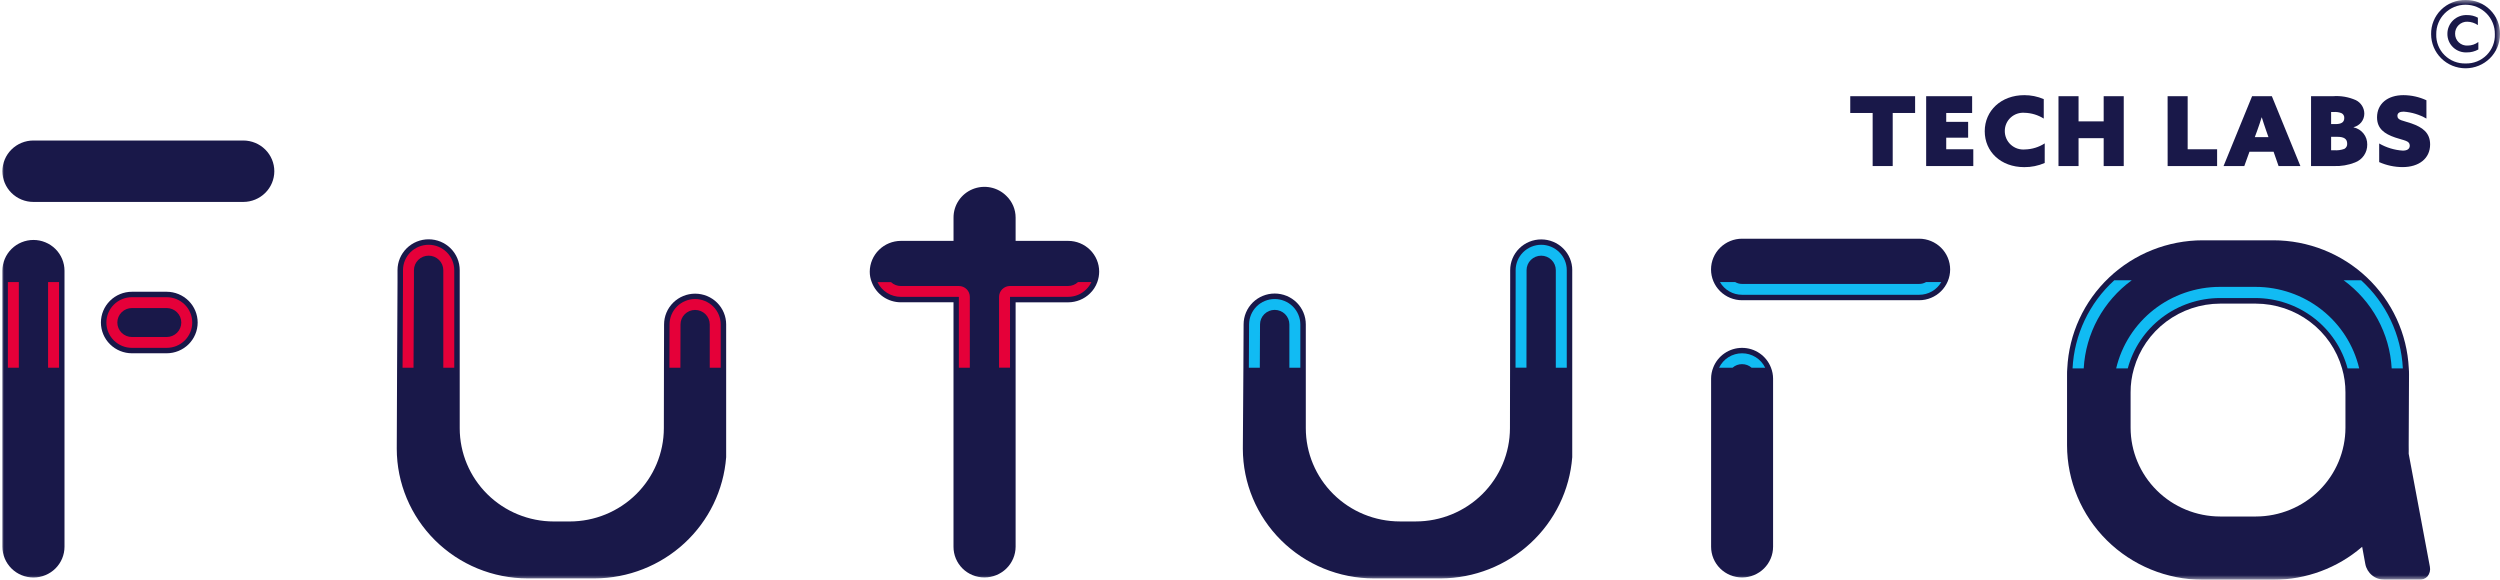
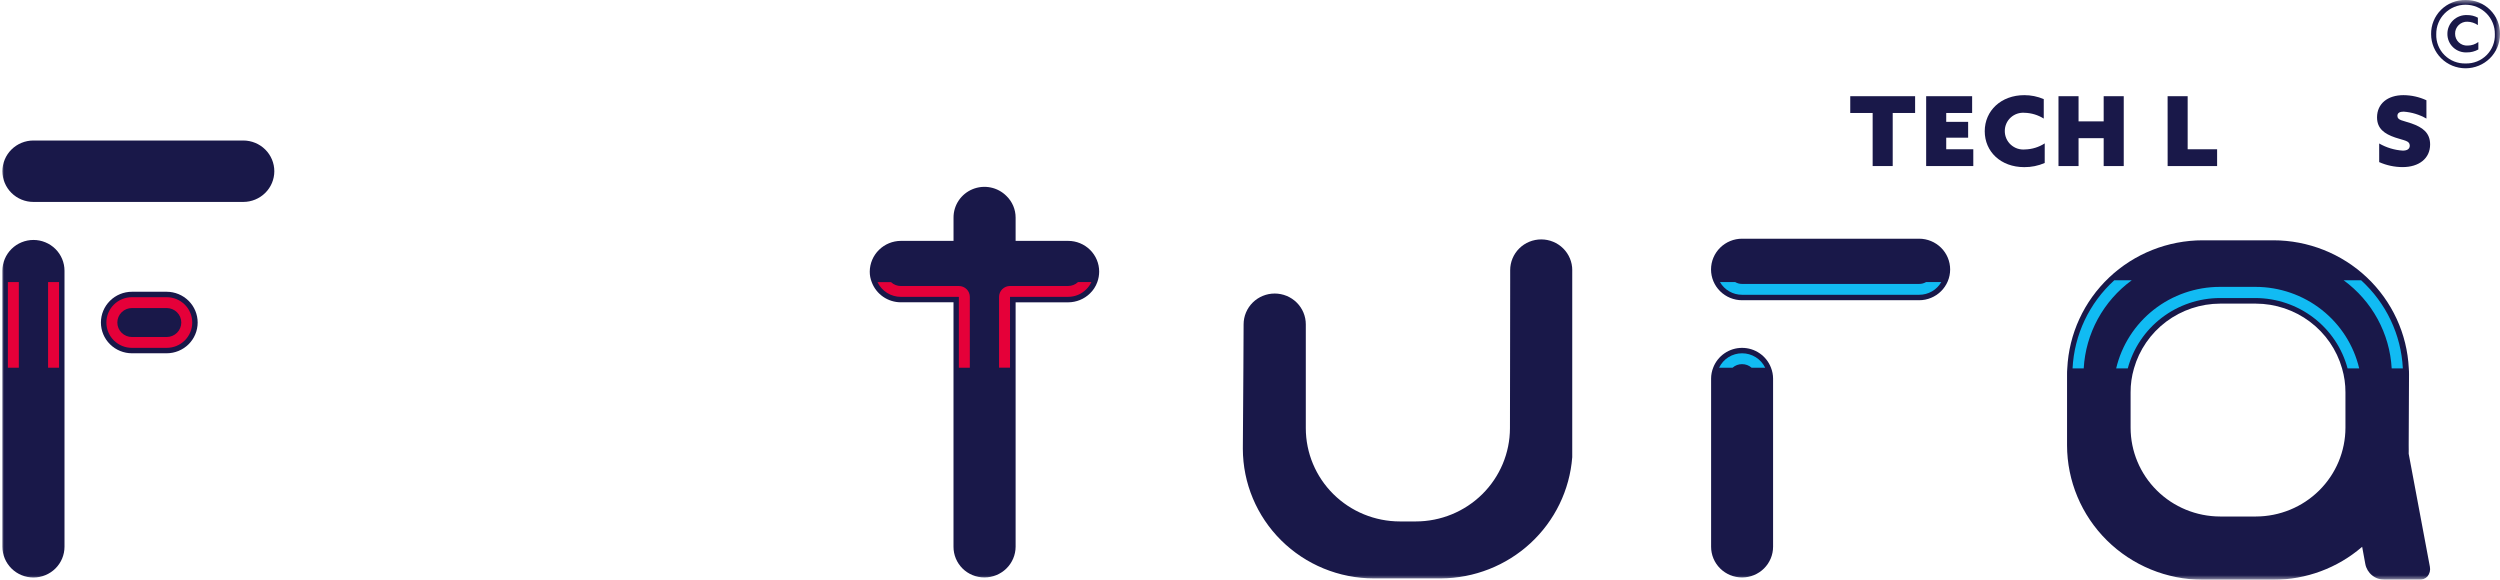
<svg xmlns="http://www.w3.org/2000/svg" width="276" height="64" viewBox="0 0 276 64" fill="none">
  <g clip-path="url(#clip0_54_478)">
    <mask id="mask0_54_478" style="mask-type:luminance" maskUnits="userSpaceOnUse" x="0" y="0" width="276" height="64">
      <path d="M276 0H0V64H276V0Z" fill="white" />
    </mask>
    <g mask="url(#mask0_54_478)">
      <path d="M272.433 5.031C272.253 5.044 272.073 5.019 271.903 4.959C271.734 4.899 271.578 4.804 271.447 4.682C271.316 4.559 271.213 4.411 271.142 4.246C271.072 4.082 271.037 3.905 271.04 3.726C271.036 3.548 271.069 3.372 271.137 3.207C271.204 3.043 271.305 2.893 271.433 2.769C271.561 2.644 271.713 2.547 271.881 2.483C272.048 2.419 272.227 2.389 272.406 2.396C272.817 2.408 273.216 2.537 273.554 2.768V1.953C273.191 1.757 272.783 1.658 272.37 1.665C272.087 1.652 271.805 1.695 271.541 1.794C271.276 1.892 271.035 2.043 270.831 2.236C270.627 2.43 270.465 2.664 270.356 2.922C270.246 3.18 270.191 3.457 270.193 3.737C270.19 4.015 270.244 4.29 270.352 4.546C270.46 4.801 270.621 5.032 270.823 5.224C271.025 5.416 271.265 5.565 271.527 5.662C271.79 5.758 272.069 5.8 272.349 5.785C272.791 5.789 273.225 5.678 273.61 5.461V4.636C273.273 4.891 272.861 5.029 272.437 5.03M272.437 5.03C272.257 5.043 272.076 5.018 271.907 4.958C271.737 4.898 271.582 4.803 271.451 4.68C271.32 4.558 271.216 4.409 271.146 4.245C271.076 4.08 271.041 3.903 271.043 3.725C271.039 3.547 271.072 3.37 271.14 3.206C271.208 3.041 271.309 2.892 271.437 2.768C271.564 2.643 271.717 2.546 271.884 2.482C272.051 2.417 272.23 2.388 272.409 2.395C272.82 2.406 273.219 2.535 273.558 2.766V1.953C273.195 1.757 272.786 1.658 272.373 1.665C272.091 1.652 271.809 1.695 271.544 1.794C271.279 1.892 271.038 2.043 270.834 2.236C270.63 2.43 270.469 2.664 270.359 2.922C270.25 3.18 270.194 3.457 270.197 3.737C270.193 4.014 270.247 4.289 270.355 4.545C270.463 4.8 270.623 5.031 270.825 5.223C271.027 5.415 271.266 5.564 271.528 5.661C271.79 5.757 272.07 5.8 272.349 5.785C272.791 5.789 273.225 5.678 273.61 5.461V4.636C273.273 4.891 272.861 5.029 272.437 5.03ZM272.437 5.03C272.257 5.043 272.076 5.018 271.907 4.958C271.737 4.898 271.582 4.803 271.451 4.68C271.32 4.558 271.216 4.409 271.146 4.245C271.076 4.08 271.041 3.903 271.043 3.725C271.039 3.547 271.072 3.37 271.14 3.206C271.208 3.041 271.309 2.892 271.437 2.768C271.564 2.643 271.717 2.546 271.884 2.482C272.051 2.417 272.23 2.388 272.409 2.395C272.82 2.406 273.219 2.535 273.558 2.766V1.953C273.195 1.757 272.786 1.658 272.373 1.665C272.091 1.652 271.809 1.695 271.544 1.794C271.279 1.892 271.038 2.043 270.834 2.236C270.63 2.43 270.469 2.664 270.359 2.922C270.25 3.18 270.194 3.457 270.197 3.737C270.193 4.014 270.247 4.289 270.355 4.545C270.463 4.8 270.623 5.031 270.825 5.223C271.027 5.415 271.266 5.564 271.528 5.661C271.79 5.757 272.07 5.8 272.349 5.785C272.791 5.789 273.225 5.678 273.61 5.461V4.636C273.273 4.891 272.861 5.029 272.437 5.03ZM272.437 5.03C272.257 5.043 272.076 5.018 271.907 4.958C271.737 4.898 271.582 4.803 271.451 4.68C271.32 4.558 271.216 4.409 271.146 4.245C271.076 4.08 271.041 3.903 271.043 3.725C271.039 3.547 271.072 3.37 271.14 3.206C271.208 3.041 271.309 2.892 271.437 2.768C271.564 2.643 271.717 2.546 271.884 2.482C272.051 2.417 272.23 2.388 272.409 2.395C272.82 2.406 273.219 2.535 273.558 2.766V1.953C273.195 1.757 272.786 1.658 272.373 1.665C272.091 1.652 271.809 1.695 271.544 1.794C271.279 1.892 271.038 2.043 270.834 2.236C270.63 2.43 270.469 2.664 270.359 2.922C270.25 3.18 270.194 3.457 270.197 3.737C270.193 4.014 270.247 4.289 270.355 4.545C270.463 4.8 270.623 5.031 270.825 5.223C271.027 5.415 271.266 5.564 271.528 5.661C271.79 5.757 272.07 5.8 272.349 5.785C272.791 5.789 273.225 5.678 273.61 5.461V4.636C273.273 4.891 272.861 5.029 272.437 5.03ZM272.204 -1.08286e-05C271.701 -0.009 271.202 0.082 270.736 0.268C270.269 0.455 269.846 0.732 269.49 1.084C269.135 1.437 268.855 1.856 268.667 2.318C268.478 2.78 268.386 3.275 268.395 3.773C268.395 4.772 268.796 5.73 269.509 6.437C270.222 7.143 271.189 7.54 272.198 7.54C273.206 7.54 274.173 7.143 274.886 6.437C275.599 5.73 276 4.772 276 3.773C276.01 3.276 275.918 2.782 275.731 2.32C275.543 1.859 275.264 1.44 274.91 1.088C274.556 0.736 274.133 0.458 273.669 0.271C273.204 0.084 272.705 -0.008 272.204 -1.08286e-05ZM272.204 7.007C271.773 7.019 271.344 6.944 270.943 6.786C270.543 6.627 270.179 6.389 269.876 6.086C269.572 5.783 269.334 5.421 269.177 5.023C269.02 4.625 268.947 4.2 268.963 3.773C268.957 3.348 269.036 2.926 269.196 2.532C269.356 2.138 269.593 1.779 269.894 1.477C270.195 1.175 270.553 0.934 270.949 0.77C271.344 0.606 271.769 0.522 272.197 0.522C272.626 0.522 273.05 0.606 273.446 0.77C273.841 0.934 274.2 1.175 274.501 1.477C274.802 1.779 275.039 2.138 275.199 2.532C275.358 2.926 275.438 3.348 275.431 3.773C275.448 4.199 275.375 4.623 275.219 5.021C275.063 5.418 274.827 5.779 274.524 6.082C274.221 6.385 273.859 6.624 273.46 6.783C273.061 6.942 272.633 7.018 272.203 7.007M271.043 3.725C271.039 3.548 271.072 3.371 271.139 3.206C271.207 3.042 271.308 2.893 271.436 2.768C271.564 2.644 271.716 2.546 271.883 2.482C272.051 2.418 272.229 2.389 272.409 2.395C272.82 2.407 273.218 2.536 273.557 2.767L273.558 1.953C273.195 1.757 272.786 1.658 272.372 1.665C272.09 1.652 271.808 1.695 271.543 1.794C271.279 1.892 271.038 2.043 270.834 2.236C270.63 2.43 270.469 2.664 270.359 2.922C270.25 3.18 270.194 3.457 270.197 3.737C270.193 4.014 270.247 4.289 270.355 4.545C270.463 4.8 270.623 5.031 270.825 5.223C271.027 5.415 271.266 5.564 271.528 5.661C271.79 5.757 272.07 5.8 272.349 5.785C272.791 5.789 273.225 5.678 273.61 5.461V4.636C273.273 4.891 272.861 5.029 272.437 5.03C272.257 5.043 272.076 5.018 271.907 4.958C271.737 4.898 271.582 4.803 271.451 4.68C271.32 4.558 271.216 4.409 271.146 4.245C271.076 4.08 271.041 3.903 271.043 3.725M272.437 5.03C272.257 5.043 272.076 5.018 271.907 4.958C271.737 4.898 271.582 4.803 271.451 4.68C271.32 4.558 271.216 4.409 271.146 4.245C271.076 4.08 271.041 3.903 271.043 3.725C271.039 3.547 271.072 3.37 271.14 3.206C271.208 3.041 271.309 2.892 271.437 2.768C271.564 2.643 271.717 2.546 271.884 2.482C272.051 2.417 272.23 2.388 272.409 2.395C272.82 2.406 273.219 2.535 273.558 2.766V1.953C273.195 1.757 272.786 1.658 272.373 1.665C272.091 1.652 271.809 1.695 271.544 1.794C271.279 1.892 271.038 2.043 270.834 2.236C270.63 2.43 270.469 2.664 270.359 2.922C270.25 3.18 270.194 3.457 270.197 3.737C270.193 4.014 270.247 4.289 270.355 4.545C270.463 4.8 270.623 5.031 270.825 5.223C271.027 5.415 271.266 5.564 271.528 5.661C271.79 5.757 272.07 5.8 272.349 5.785C272.791 5.789 273.225 5.678 273.61 5.461V4.636C273.273 4.891 272.861 5.029 272.437 5.03ZM272.437 5.03C272.257 5.043 272.076 5.018 271.907 4.958C271.737 4.898 271.582 4.803 271.451 4.68C271.32 4.558 271.216 4.409 271.146 4.245C271.076 4.08 271.041 3.903 271.043 3.725C271.039 3.547 271.072 3.37 271.14 3.206C271.208 3.041 271.309 2.892 271.437 2.768C271.564 2.643 271.717 2.546 271.884 2.482C272.051 2.417 272.23 2.388 272.409 2.395C272.82 2.406 273.219 2.535 273.558 2.766V1.953C273.195 1.757 272.786 1.658 272.373 1.665C272.091 1.652 271.809 1.695 271.544 1.794C271.279 1.892 271.038 2.043 270.834 2.236C270.63 2.43 270.469 2.664 270.359 2.922C270.25 3.18 270.194 3.457 270.197 3.737C270.193 4.014 270.247 4.289 270.355 4.545C270.463 4.8 270.623 5.031 270.825 5.223C271.027 5.415 271.266 5.564 271.528 5.661C271.79 5.757 272.07 5.8 272.349 5.785C272.791 5.789 273.225 5.678 273.61 5.461V4.636C273.273 4.891 272.861 5.029 272.437 5.03ZM272.437 5.03C272.257 5.043 272.076 5.018 271.907 4.958C271.737 4.898 271.582 4.803 271.451 4.68C271.32 4.558 271.216 4.409 271.146 4.245C271.076 4.08 271.041 3.903 271.043 3.725C271.039 3.547 271.072 3.37 271.14 3.206C271.208 3.041 271.309 2.892 271.437 2.768C271.564 2.643 271.717 2.546 271.884 2.482C272.051 2.417 272.23 2.388 272.409 2.395C272.82 2.406 273.219 2.535 273.558 2.766V1.953C273.195 1.757 272.786 1.658 272.373 1.665C272.091 1.652 271.809 1.695 271.544 1.794C271.279 1.892 271.038 2.043 270.834 2.236C270.63 2.43 270.469 2.664 270.359 2.922C270.25 3.18 270.194 3.457 270.197 3.737C270.193 4.014 270.247 4.289 270.355 4.545C270.463 4.8 270.623 5.031 270.825 5.223C271.027 5.415 271.266 5.564 271.528 5.661C271.79 5.757 272.07 5.8 272.349 5.785C272.791 5.789 273.225 5.678 273.61 5.461V4.636C273.273 4.891 272.861 5.029 272.437 5.03ZM272.437 5.03C272.257 5.043 272.076 5.018 271.907 4.958C271.737 4.898 271.582 4.803 271.451 4.68C271.32 4.558 271.216 4.409 271.146 4.245C271.076 4.08 271.041 3.903 271.043 3.725C271.039 3.547 271.072 3.37 271.14 3.206C271.208 3.041 271.309 2.892 271.437 2.768C271.564 2.643 271.717 2.546 271.884 2.482C272.051 2.417 272.23 2.388 272.409 2.395C272.82 2.406 273.219 2.535 273.558 2.766V1.953C273.195 1.757 272.786 1.658 272.373 1.665C272.091 1.652 271.809 1.695 271.544 1.794C271.279 1.892 271.038 2.043 270.834 2.236C270.63 2.43 270.469 2.664 270.359 2.922C270.25 3.18 270.194 3.457 270.197 3.737C270.193 4.014 270.247 4.289 270.355 4.545C270.463 4.8 270.623 5.031 270.825 5.223C271.027 5.415 271.266 5.564 271.528 5.661C271.79 5.757 272.07 5.8 272.349 5.785C272.791 5.789 273.225 5.678 273.61 5.461V4.636C273.273 4.891 272.861 5.029 272.437 5.03Z" fill="#191849" />
      <path d="M265.919 50.092C265.931 49.784 265.919 49.475 265.919 49.155L265.956 41.374C265.96 41.139 265.952 40.905 265.931 40.671C265.749 36.861 264.093 33.267 261.308 30.634C258.523 28.001 254.822 26.531 250.973 26.529H243.186C239.336 26.531 235.635 28.001 232.85 30.634C230.065 33.267 228.41 36.861 228.227 40.671C228.207 40.905 228.198 41.139 228.202 41.374V49.155C228.206 53.091 229.785 56.865 232.594 59.649C235.403 62.433 239.213 63.999 243.186 64.003H250.976C254.581 64.007 258.066 62.714 260.782 60.365L261.13 62.264C261.223 62.757 261.489 63.201 261.881 63.518C262.272 63.836 262.765 64.006 263.271 63.998H267.052C267.225 64.011 267.398 63.987 267.559 63.926C267.721 63.865 267.867 63.769 267.986 63.645C268.109 63.497 268.197 63.325 268.245 63.139C268.292 62.954 268.297 62.76 268.26 62.572L265.919 50.092ZM258.938 47.219C258.935 49.819 257.892 52.31 256.037 54.148C254.182 55.986 251.667 57.02 249.044 57.022H245.112C242.488 57.02 239.973 55.986 238.118 54.148C236.263 52.31 235.22 49.819 235.218 47.219V43.322C235.214 42.426 235.339 41.533 235.591 40.671C236.178 38.616 237.425 36.807 239.142 35.516C240.86 34.226 242.955 33.526 245.111 33.52H249.043C251.199 33.525 253.294 34.226 255.012 35.516C256.73 36.807 257.976 38.616 258.563 40.671C258.815 41.533 258.941 42.426 258.937 43.322L258.938 47.219Z" fill="#191849" />
      <path d="M249.009 31.671H245.074C242.421 31.673 239.847 32.563 237.768 34.197C235.69 35.831 234.23 38.112 233.625 40.671H234.907C235.503 38.449 236.822 36.483 238.66 35.079C240.498 33.675 242.753 32.91 245.074 32.904H249.006C251.327 32.91 253.581 33.675 255.42 35.079C257.258 36.483 258.577 38.449 259.173 40.671H260.455C259.85 38.112 258.39 35.831 256.311 34.197C254.233 32.563 251.659 31.673 249.006 31.671M249.006 31.671H245.074C242.421 31.673 239.847 32.563 237.768 34.197C235.69 35.831 234.23 38.112 233.625 40.671H234.907C235.503 38.449 236.822 36.483 238.66 35.079C240.498 33.675 242.753 32.91 245.074 32.904H249.006C251.327 32.91 253.581 33.675 255.42 35.079C257.258 36.483 258.577 38.449 259.173 40.671H260.455C259.85 38.112 258.39 35.831 256.311 34.197C254.233 32.563 251.659 31.673 249.006 31.671ZM249.006 31.671H245.074C242.421 31.673 239.847 32.563 237.768 34.197C235.69 35.831 234.23 38.112 233.625 40.671H234.907C235.503 38.449 236.822 36.483 238.66 35.079C240.498 33.675 242.753 32.91 245.074 32.904H249.006C251.327 32.91 253.581 33.675 255.42 35.079C257.258 36.483 258.577 38.449 259.173 40.671H260.455C259.85 38.112 258.39 35.831 256.311 34.197C254.233 32.563 251.659 31.673 249.006 31.671ZM249.006 31.671H245.074C242.421 31.673 239.847 32.563 237.768 34.197C235.69 35.831 234.23 38.112 233.625 40.671H234.907C235.503 38.449 236.822 36.483 238.66 35.079C240.498 33.675 242.753 32.91 245.074 32.904H249.006C251.327 32.91 253.581 33.675 255.42 35.079C257.258 36.483 258.577 38.449 259.173 40.671H260.455C259.85 38.112 258.39 35.831 256.311 34.197C254.233 32.563 251.659 31.673 249.006 31.671ZM249.006 31.671H245.074C242.421 31.673 239.847 32.563 237.768 34.197C235.69 35.831 234.23 38.112 233.625 40.671H234.907C235.503 38.449 236.822 36.483 238.66 35.079C240.498 33.675 242.753 32.91 245.074 32.904H249.006C251.327 32.91 253.581 33.675 255.42 35.079C257.258 36.483 258.577 38.449 259.173 40.671H260.455C259.85 38.112 258.39 35.831 256.311 34.197C254.233 32.563 251.659 31.673 249.006 31.671ZM249.006 31.671H245.074C242.421 31.673 239.847 32.563 237.768 34.197C235.69 35.831 234.23 38.112 233.625 40.671H234.907C235.503 38.449 236.822 36.483 238.66 35.079C240.498 33.675 242.753 32.91 245.074 32.904H249.006C251.327 32.91 253.581 33.675 255.42 35.079C257.258 36.483 258.577 38.449 259.173 40.671H260.455C259.85 38.112 258.39 35.831 256.311 34.197C254.233 32.563 251.659 31.673 249.006 31.671ZM249.006 31.671H245.074C242.421 31.673 239.847 32.563 237.768 34.197C235.69 35.831 234.23 38.112 233.625 40.671H234.907C235.503 38.449 236.822 36.483 238.66 35.079C240.498 33.675 242.753 32.91 245.074 32.904H249.006C251.327 32.91 253.581 33.675 255.42 35.079C257.258 36.483 258.577 38.449 259.173 40.671H260.455C259.85 38.112 258.39 35.831 256.311 34.197C254.233 32.563 251.659 31.673 249.006 31.671ZM249.006 31.671H245.074C242.421 31.673 239.847 32.563 237.768 34.197C235.69 35.831 234.23 38.112 233.625 40.671H234.907C235.503 38.449 236.822 36.483 238.66 35.079C240.498 33.675 242.753 32.91 245.074 32.904H249.006C251.327 32.91 253.581 33.675 255.42 35.079C257.258 36.483 258.577 38.449 259.173 40.671H260.455C259.85 38.112 258.39 35.831 256.311 34.197C254.233 32.563 251.659 31.673 249.006 31.671ZM249.006 31.671H245.074C242.421 31.673 239.847 32.563 237.768 34.197C235.69 35.831 234.23 38.112 233.625 40.671H234.907C235.503 38.449 236.822 36.483 238.66 35.079C240.498 33.675 242.753 32.91 245.074 32.904H249.006C251.327 32.91 253.581 33.675 255.42 35.079C257.258 36.483 258.577 38.449 259.173 40.671H260.455C259.85 38.112 258.39 35.831 256.311 34.197C254.233 32.563 251.659 31.673 249.006 31.671ZM249.006 31.671H245.074C242.421 31.673 239.847 32.563 237.768 34.197C235.69 35.831 234.23 38.112 233.625 40.671H234.907C235.503 38.449 236.822 36.483 238.66 35.079C240.498 33.675 242.753 32.91 245.074 32.904H249.006C251.327 32.91 253.581 33.675 255.42 35.079C257.258 36.483 258.577 38.449 259.173 40.671H260.455C259.85 38.112 258.39 35.831 256.311 34.197C254.233 32.563 251.659 31.673 249.006 31.671ZM249.006 31.671H245.074C242.421 31.673 239.847 32.563 237.768 34.197C235.69 35.831 234.23 38.112 233.625 40.671H234.907C235.503 38.449 236.822 36.483 238.66 35.079C240.498 33.675 242.753 32.91 245.074 32.904H249.006C251.327 32.91 253.581 33.675 255.42 35.079C257.258 36.483 258.577 38.449 259.173 40.671H260.455C259.85 38.112 258.39 35.831 256.311 34.197C254.233 32.563 251.659 31.673 249.006 31.671ZM249.006 31.671H245.074C242.421 31.673 239.847 32.563 237.768 34.197C235.69 35.831 234.23 38.112 233.625 40.671H234.907C235.503 38.449 236.822 36.483 238.66 35.079C240.498 33.675 242.753 32.91 245.074 32.904H249.006C251.327 32.91 253.581 33.675 255.42 35.079C257.258 36.483 258.577 38.449 259.173 40.671H260.455C259.85 38.112 258.39 35.831 256.311 34.197C254.233 32.563 251.659 31.673 249.006 31.671ZM249.006 31.671H245.074C242.421 31.673 239.847 32.563 237.768 34.197C235.69 35.831 234.23 38.112 233.625 40.671H234.907C235.503 38.449 236.822 36.483 238.66 35.079C240.498 33.675 242.753 32.91 245.074 32.904H249.006C251.327 32.91 253.581 33.675 255.42 35.079C257.258 36.483 258.577 38.449 259.173 40.671H260.455C259.85 38.112 258.39 35.831 256.311 34.197C254.233 32.563 251.659 31.673 249.006 31.671ZM249.006 31.671H245.074C242.421 31.673 239.847 32.563 237.768 34.197C235.69 35.831 234.23 38.112 233.625 40.671H234.907C235.503 38.449 236.822 36.483 238.66 35.079C240.498 33.675 242.753 32.91 245.074 32.904H249.006C251.327 32.91 253.581 33.675 255.42 35.079C257.258 36.483 258.577 38.449 259.173 40.671H260.455C259.85 38.112 258.39 35.831 256.311 34.197C254.233 32.563 251.659 31.673 249.006 31.671ZM233.415 30.944C230.649 33.461 228.995 36.956 228.81 40.673H230.042C230.149 38.764 230.679 36.903 231.595 35.221C232.512 33.539 233.791 32.079 235.343 30.944H233.415ZM260.668 30.944H258.741C260.293 32.079 261.573 33.539 262.489 35.221C263.406 36.903 263.936 38.764 264.042 40.673H265.274C265.09 36.956 263.436 33.461 260.67 30.944M249.009 31.671H245.074C242.421 31.673 239.847 32.563 237.768 34.197C235.69 35.831 234.23 38.112 233.625 40.671H234.907C235.503 38.449 236.822 36.483 238.66 35.079C240.498 33.675 242.753 32.91 245.074 32.904H249.006C251.327 32.91 253.581 33.675 255.42 35.079C257.258 36.483 258.577 38.449 259.173 40.671H260.455C259.85 38.112 258.39 35.831 256.311 34.197C254.233 32.563 251.659 31.673 249.006 31.671M249.006 31.671H245.074C242.421 31.673 239.847 32.563 237.768 34.197C235.69 35.831 234.23 38.112 233.625 40.671H234.907C235.503 38.449 236.822 36.483 238.66 35.079C240.498 33.675 242.753 32.91 245.074 32.904H249.006C251.327 32.91 253.581 33.675 255.42 35.079C257.258 36.483 258.577 38.449 259.173 40.671H260.455C259.85 38.112 258.39 35.831 256.311 34.197C254.233 32.563 251.659 31.673 249.006 31.671ZM249.006 31.671H245.074C242.421 31.673 239.847 32.563 237.768 34.197C235.69 35.831 234.23 38.112 233.625 40.671H234.907C235.503 38.449 236.822 36.483 238.66 35.079C240.498 33.675 242.753 32.91 245.074 32.904H249.006C251.327 32.91 253.581 33.675 255.42 35.079C257.258 36.483 258.577 38.449 259.173 40.671H260.455C259.85 38.112 258.39 35.831 256.311 34.197C254.233 32.563 251.659 31.673 249.006 31.671ZM249.006 31.671H245.074C242.421 31.673 239.847 32.563 237.768 34.197C235.69 35.831 234.23 38.112 233.625 40.671H234.907C235.503 38.449 236.822 36.483 238.66 35.079C240.498 33.675 242.753 32.91 245.074 32.904H249.006C251.327 32.91 253.581 33.675 255.42 35.079C257.258 36.483 258.577 38.449 259.173 40.671H260.455C259.85 38.112 258.39 35.831 256.311 34.197C254.233 32.563 251.659 31.673 249.006 31.671ZM249.006 31.671H245.074C242.421 31.673 239.847 32.563 237.768 34.197C235.69 35.831 234.23 38.112 233.625 40.671H234.907C235.503 38.449 236.822 36.483 238.66 35.079C240.498 33.675 242.753 32.91 245.074 32.904H249.006C251.327 32.91 253.581 33.675 255.42 35.079C257.258 36.483 258.577 38.449 259.173 40.671H260.455C259.85 38.112 258.39 35.831 256.311 34.197C254.233 32.563 251.659 31.673 249.006 31.671ZM249.006 31.671H245.074C242.421 31.673 239.847 32.563 237.768 34.197C235.69 35.831 234.23 38.112 233.625 40.671H234.907C235.503 38.449 236.822 36.483 238.66 35.079C240.498 33.675 242.753 32.91 245.074 32.904H249.006C251.327 32.91 253.581 33.675 255.42 35.079C257.258 36.483 258.577 38.449 259.173 40.671H260.455C259.85 38.112 258.39 35.831 256.311 34.197C254.233 32.563 251.659 31.673 249.006 31.671ZM249.006 31.671H245.074C242.421 31.673 239.847 32.563 237.768 34.197C235.69 35.831 234.23 38.112 233.625 40.671H234.907C235.503 38.449 236.822 36.483 238.66 35.079C240.498 33.675 242.753 32.91 245.074 32.904H249.006C251.327 32.91 253.581 33.675 255.42 35.079C257.258 36.483 258.577 38.449 259.173 40.671H260.455C259.85 38.112 258.39 35.831 256.311 34.197C254.233 32.563 251.659 31.673 249.006 31.671ZM249.006 31.671H245.074C242.421 31.673 239.847 32.563 237.768 34.197C235.69 35.831 234.23 38.112 233.625 40.671H234.907C235.503 38.449 236.822 36.483 238.66 35.079C240.498 33.675 242.753 32.91 245.074 32.904H249.006C251.327 32.91 253.581 33.675 255.42 35.079C257.258 36.483 258.577 38.449 259.173 40.671H260.455C259.85 38.112 258.39 35.831 256.311 34.197C254.233 32.563 251.659 31.673 249.006 31.671ZM249.006 31.671H245.074C242.421 31.673 239.847 32.563 237.768 34.197C235.69 35.831 234.23 38.112 233.625 40.671H234.907C235.503 38.449 236.822 36.483 238.66 35.079C240.498 33.675 242.753 32.91 245.074 32.904H249.006C251.327 32.91 253.581 33.675 255.42 35.079C257.258 36.483 258.577 38.449 259.173 40.671H260.455C259.85 38.112 258.39 35.831 256.311 34.197C254.233 32.563 251.659 31.673 249.006 31.671ZM249.006 31.671H245.074C242.421 31.673 239.847 32.563 237.768 34.197C235.69 35.831 234.23 38.112 233.625 40.671H234.907C235.503 38.449 236.822 36.483 238.66 35.079C240.498 33.675 242.753 32.91 245.074 32.904H249.006C251.327 32.91 253.581 33.675 255.42 35.079C257.258 36.483 258.577 38.449 259.173 40.671H260.455C259.85 38.112 258.39 35.831 256.311 34.197C254.233 32.563 251.659 31.673 249.006 31.671ZM249.006 31.671H245.074C242.421 31.673 239.847 32.563 237.768 34.197C235.69 35.831 234.23 38.112 233.625 40.671H234.907C235.503 38.449 236.822 36.483 238.66 35.079C240.498 33.675 242.753 32.91 245.074 32.904H249.006C251.327 32.91 253.581 33.675 255.42 35.079C257.258 36.483 258.577 38.449 259.173 40.671H260.455C259.85 38.112 258.39 35.831 256.311 34.197C254.233 32.563 251.659 31.673 249.006 31.671Z" fill="#11BBF3" />
      <path d="M30.285 18.905C30.284 19.803 29.922 20.665 29.28 21.3C28.638 21.935 27.768 22.292 26.861 22.293H3.688C2.78 22.293 1.91 21.936 1.268 21.3C0.627 20.664 0.266 19.802 0.266 18.903C0.266 18.003 0.627 17.141 1.268 16.506C1.91 15.87 2.78 15.512 3.688 15.512H26.861C27.769 15.513 28.64 15.871 29.282 16.507C29.924 17.143 30.285 18.005 30.285 18.905Z" fill="#191849" />
      <path d="M21.822 35.612C21.821 36.511 21.46 37.373 20.819 38.008C20.177 38.644 19.308 39.001 18.401 39.002H14.568C13.659 39.002 12.788 38.645 12.145 38.008C11.502 37.371 11.141 36.507 11.141 35.606C11.141 34.706 11.502 33.842 12.145 33.205C12.788 32.568 13.659 32.21 14.568 32.21H18.401C19.31 32.212 20.181 32.572 20.823 33.21C21.464 33.847 21.823 34.712 21.822 35.612Z" fill="#191849" />
      <path d="M7.121 29.887V60.361C7.121 60.807 7.032 61.248 6.86 61.66C6.688 62.072 6.435 62.447 6.117 62.762C5.799 63.077 5.421 63.328 5.005 63.498C4.589 63.669 4.144 63.757 3.694 63.757C3.243 63.757 2.798 63.669 2.382 63.498C1.966 63.328 1.588 63.077 1.27 62.762C0.952 62.447 0.699 62.072 0.527 61.66C0.355 61.248 0.266 60.807 0.266 60.361V29.887C0.266 29.441 0.355 29 0.527 28.588C0.699 28.176 0.952 27.801 1.27 27.486C1.588 27.171 1.966 26.92 2.382 26.75C2.798 26.579 3.243 26.491 3.694 26.491C4.144 26.491 4.589 26.579 5.005 26.75C5.421 26.92 5.799 27.171 6.117 27.486C6.435 27.801 6.688 28.176 6.86 28.588C7.032 29 7.121 29.441 7.121 29.887Z" fill="#191849" />
      <path d="M18.401 32.81H14.568C13.82 32.81 13.102 33.105 12.572 33.629C12.043 34.154 11.745 34.865 11.745 35.607C11.745 36.349 12.043 37.06 12.572 37.585C13.102 38.109 13.82 38.404 14.568 38.404H18.401C19.15 38.404 19.868 38.109 20.398 37.585C20.927 37.06 21.224 36.349 21.224 35.607C21.224 34.865 20.927 34.154 20.398 33.629C19.868 33.105 19.149 32.81 18.401 32.81ZM18.401 37.206H14.568C14.14 37.206 13.73 37.038 13.427 36.738C13.124 36.438 12.954 36.031 12.954 35.607C12.954 35.183 13.124 34.776 13.427 34.476C13.73 34.176 14.14 34.008 14.568 34.008H18.401C18.829 34.008 19.24 34.176 19.543 34.476C19.845 34.776 20.015 35.183 20.015 35.607C20.015 36.031 19.845 36.438 19.543 36.738C19.24 37.038 18.829 37.206 18.401 37.206Z" fill="#E50039" />
      <path d="M5.308 40.596H6.517V31.142H5.308V40.596ZM0.87 40.596H2.079V31.142H0.87V40.596Z" fill="#E50039" />
-       <path d="M80.168 35.817V50.476C79.89 54.103 78.245 57.493 75.559 59.972C72.873 62.451 69.344 63.838 65.673 63.856H58.25C54.419 63.852 50.747 62.342 48.039 59.659C45.33 56.975 43.806 53.337 43.802 49.542L43.838 40.594L43.886 31.143V29.815C43.888 28.913 44.251 28.048 44.897 27.411C45.542 26.774 46.416 26.418 47.326 26.419C48.237 26.421 49.109 26.781 49.752 27.42C50.395 28.059 50.755 28.925 50.753 29.827V47.281C50.755 50.009 51.849 52.625 53.797 54.555C55.744 56.484 58.385 57.569 61.139 57.57H62.892C65.647 57.569 68.289 56.485 70.238 54.556C72.188 52.627 73.285 50.01 73.289 47.281L73.301 40.596L73.314 35.817C73.314 34.916 73.675 34.052 74.318 33.415C74.96 32.779 75.832 32.421 76.741 32.421C77.65 32.421 78.522 32.779 79.165 33.415C79.808 34.052 80.169 34.916 80.169 35.817" fill="#191849" />
-       <path d="M47.32 27.024C46.949 27.023 46.582 27.095 46.239 27.235C45.896 27.375 45.585 27.58 45.322 27.839C45.059 28.098 44.851 28.406 44.708 28.745C44.565 29.084 44.492 29.448 44.491 29.815V31.145L44.443 40.596H45.652L45.7 31.145V29.83C45.7 29.404 45.871 28.996 46.175 28.695C46.479 28.394 46.891 28.225 47.321 28.225C47.75 28.225 48.162 28.394 48.466 28.695C48.77 28.996 48.941 29.404 48.941 29.83V40.596H50.15V29.827C50.149 29.084 49.85 28.371 49.32 27.846C48.79 27.32 48.071 27.025 47.321 27.024M76.735 33.013C76.365 33.014 75.998 33.087 75.655 33.228C75.313 33.369 75.002 33.576 74.741 33.836C74.479 34.096 74.272 34.405 74.131 34.745C73.99 35.085 73.917 35.449 73.918 35.816L73.906 40.596H75.115L75.127 35.816C75.127 35.392 75.297 34.985 75.6 34.685C75.903 34.385 76.313 34.217 76.741 34.217C77.169 34.217 77.58 34.385 77.883 34.685C78.186 34.985 78.356 35.392 78.356 35.816V40.596H79.564V35.817C79.564 35.074 79.265 34.361 78.735 33.836C78.204 33.31 77.485 33.014 76.735 33.013Z" fill="#E50039" />
      <path d="M121.349 29.983C121.347 30.379 121.278 30.772 121.143 31.145C120.973 31.618 120.696 32.045 120.333 32.394C119.692 33.022 118.828 33.374 117.927 33.377H112.124V60.365C112.118 61.266 111.752 62.128 111.106 62.763C110.46 63.398 109.586 63.752 108.677 63.75C108.228 63.751 107.783 63.663 107.369 63.493C106.954 63.323 106.577 63.073 106.26 62.758C105.944 62.443 105.693 62.069 105.522 61.657C105.352 61.246 105.265 60.805 105.267 60.36V33.373H99.454C98.753 33.373 98.068 33.159 97.493 32.76C96.918 32.362 96.48 31.798 96.239 31.145C96.092 30.775 96.018 30.381 96.021 29.983C96.029 29.084 96.393 28.225 97.036 27.59C97.678 26.956 98.547 26.597 99.454 26.593H105.27V24.029C105.265 23.357 105.463 22.699 105.838 22.139C106.213 21.579 106.749 21.142 107.375 20.885C108.002 20.628 108.692 20.561 109.357 20.695C110.022 20.828 110.632 21.155 111.108 21.633C111.431 21.945 111.687 22.318 111.862 22.729C112.036 23.141 112.125 23.583 112.124 24.029V26.593H117.927C118.834 26.594 119.704 26.952 120.345 27.587C120.987 28.223 121.348 29.084 121.349 29.983Z" fill="#191849" />
      <path d="M105.859 31.576H99.464C99.054 31.579 98.659 31.425 98.363 31.145H96.876C97.106 31.632 97.472 32.044 97.93 32.333C98.389 32.621 98.921 32.774 99.464 32.774H105.859V40.596H107.068V32.774C107.069 32.616 107.038 32.46 106.977 32.315C106.917 32.169 106.828 32.037 106.715 31.925C106.603 31.814 106.469 31.726 106.322 31.666C106.175 31.606 106.018 31.575 105.859 31.576ZM119.013 31.142C118.719 31.418 118.33 31.572 117.925 31.573H111.505C111.185 31.574 110.878 31.7 110.651 31.925C110.424 32.149 110.296 32.454 110.296 32.771V40.594H111.505V32.771H117.925C118.293 32.771 118.658 32.7 118.998 32.56C119.338 32.42 119.647 32.215 119.907 31.957C120.151 31.724 120.348 31.448 120.488 31.142H119.013Z" fill="#E50039" />
      <path d="M173.575 29.827V50.476C173.295 54.102 171.649 57.491 168.963 59.97C166.278 62.449 162.749 63.836 159.079 63.856H151.658C147.827 63.852 144.155 62.342 141.446 59.659C138.738 56.975 137.214 53.336 137.21 49.541L137.27 40.593L137.294 35.802C137.295 35.355 137.384 34.913 137.558 34.501C137.731 34.088 137.984 33.714 138.304 33.398C138.623 33.083 139.002 32.833 139.419 32.663C139.836 32.492 140.282 32.405 140.733 32.406C141.184 32.407 141.63 32.495 142.047 32.667C142.463 32.839 142.841 33.09 143.159 33.406C143.478 33.723 143.73 34.098 143.902 34.511C144.074 34.924 144.162 35.367 144.161 35.813V47.277C144.163 50.006 145.257 52.622 147.204 54.551C149.152 56.481 151.792 57.565 154.546 57.567H156.302C159.057 57.566 161.699 56.482 163.648 54.553C165.597 52.623 166.695 50.007 166.699 47.277L166.711 40.593L166.724 31.142V29.827C166.724 28.926 167.085 28.062 167.727 27.425C168.37 26.788 169.242 26.431 170.151 26.431C171.06 26.431 171.932 26.788 172.575 27.425C173.217 28.062 173.578 28.926 173.578 29.827" fill="#191849" />
-       <path d="M140.726 33.013C140.356 33.012 139.989 33.083 139.647 33.223C139.304 33.362 138.994 33.568 138.732 33.828C138.204 34.353 137.905 35.062 137.898 35.803L137.874 40.595H139.083L139.107 35.816C139.107 35.39 139.277 34.982 139.581 34.681C139.885 34.38 140.297 34.211 140.727 34.211C141.157 34.211 141.569 34.38 141.873 34.681C142.176 34.982 142.347 35.39 142.347 35.816V40.595H143.557V35.816C143.556 35.073 143.257 34.361 142.727 33.835C142.196 33.31 141.478 33.014 140.728 33.013M170.154 27.024C169.405 27.025 168.686 27.321 168.156 27.846C167.626 28.372 167.328 29.084 167.327 29.827V31.142L167.315 40.592H168.521L168.533 31.142V29.827C168.533 29.402 168.703 28.996 169.006 28.696C169.308 28.396 169.719 28.227 170.147 28.227C170.575 28.227 170.986 28.396 171.288 28.696C171.591 28.996 171.761 29.402 171.761 29.827V40.596H172.97V29.827C172.971 29.459 172.899 29.096 172.758 28.756C172.617 28.416 172.409 28.107 172.148 27.847C171.886 27.587 171.575 27.38 171.233 27.239C170.891 27.098 170.524 27.024 170.153 27.024" fill="#11BBF3" />
      <path d="M215.296 29.755C215.295 30.654 214.934 31.515 214.292 32.151C213.651 32.786 212.782 33.144 211.874 33.145H192.325C191.416 33.145 190.545 32.787 189.902 32.151C189.259 31.514 188.898 30.65 188.898 29.749C188.898 28.849 189.259 27.985 189.902 27.348C190.545 26.711 191.416 26.353 192.325 26.353H211.875C212.784 26.355 213.655 26.715 214.297 27.352C214.938 27.99 215.298 28.855 215.297 29.755" fill="#191849" />
      <path d="M195.748 41.794V60.361C195.748 61.261 195.387 62.123 194.745 62.759C194.104 63.394 193.234 63.752 192.326 63.752C191.419 63.752 190.548 63.394 189.907 62.759C189.265 62.123 188.905 61.261 188.905 60.361V41.794C188.906 41.384 188.984 40.978 189.134 40.596C189.378 39.953 189.814 39.398 190.384 39.006C190.954 38.614 191.632 38.404 192.326 38.404C193.02 38.404 193.697 38.614 194.267 39.006C194.838 39.398 195.274 39.953 195.517 40.596C195.668 40.978 195.746 41.384 195.748 41.794Z" fill="#191849" />
      <path d="M212.637 31.142C212.406 31.276 212.143 31.347 211.875 31.346H192.326C192.058 31.347 191.795 31.276 191.564 31.142H189.884C190.129 31.569 190.485 31.924 190.914 32.17C191.343 32.416 191.83 32.545 192.326 32.544H211.876C212.372 32.545 212.859 32.416 213.288 32.17C213.717 31.924 214.072 31.569 214.317 31.142H212.637Z" fill="#11BBF3" />
      <path d="M192.326 39.004C191.794 39.002 191.272 39.151 190.822 39.433C190.372 39.715 190.013 40.119 189.787 40.596H191.274C191.561 40.338 191.937 40.197 192.325 40.202C192.713 40.199 193.088 40.34 193.377 40.596H194.876C194.646 40.119 194.285 39.717 193.833 39.435C193.382 39.153 192.86 39.003 192.326 39.004Z" fill="#11BBF3" />
      <path d="M206.741 12.473H204.268V10.621H211.428V12.473H208.955V18.332H206.741V12.473Z" fill="#191849" />
      <path d="M212.648 10.621H217.723V12.473H214.863V13.453H217.282V15.2H214.863V16.478H217.852V18.332H212.648V10.621Z" fill="#191849" />
      <path d="M225.736 17.992C225.026 18.302 224.257 18.459 223.481 18.452C220.867 18.452 219.115 16.727 219.115 14.49C219.115 12.21 220.932 10.505 223.481 10.505C224.22 10.502 224.952 10.651 225.631 10.943V13.091C224.999 12.694 224.271 12.473 223.523 12.452C223.243 12.428 222.96 12.463 222.694 12.554C222.428 12.645 222.184 12.789 221.978 12.979C221.771 13.168 221.607 13.398 221.496 13.654C221.384 13.91 221.328 14.187 221.33 14.465C221.328 14.749 221.386 15.03 221.5 15.29C221.614 15.55 221.781 15.783 221.992 15.975C222.203 16.166 222.452 16.312 222.723 16.403C222.995 16.493 223.282 16.526 223.567 16.499C224.339 16.479 225.091 16.247 225.738 15.829L225.736 17.992Z" fill="#191849" />
      <path d="M227.257 10.621H229.472V13.4H232.246V10.621H234.461V18.333H232.246V15.254H229.472V18.333H227.257V10.621Z" fill="#191849" />
      <path d="M239.304 10.621H241.518V16.48H244.769V18.333H239.307L239.304 10.621Z" fill="#191849" />
-       <path d="M248.631 10.62H250.813L253.964 18.333H251.554L251.005 16.755H248.34L247.77 18.333H245.48L248.631 10.62ZM249.684 12.963C249.533 13.454 249.383 13.901 249.201 14.402L248.931 15.136H250.437L250.179 14.402C249.995 13.88 249.855 13.443 249.705 12.963H249.684Z" fill="#191849" />
-       <path d="M255.14 10.621H257.548C258.418 10.554 259.29 10.704 260.086 11.057C260.368 11.196 260.605 11.41 260.77 11.676C260.935 11.941 261.022 12.247 261.02 12.559C261.018 12.901 260.9 13.233 260.686 13.501C260.472 13.769 260.173 13.959 259.838 14.04V14.062C260.272 14.155 260.66 14.396 260.934 14.742C261.209 15.088 261.353 15.518 261.343 15.958C261.351 16.386 261.226 16.806 260.983 17.161C260.74 17.516 260.393 17.787 259.988 17.938C259.25 18.228 258.459 18.363 257.666 18.333H255.138L255.14 10.621ZM257.828 13.7C258.494 13.7 258.807 13.496 258.807 13.028C258.816 12.916 258.79 12.803 258.732 12.706C258.675 12.608 258.588 12.531 258.484 12.485C258.206 12.381 257.909 12.341 257.613 12.368H257.355V13.7H257.828ZM257.678 16.586C258.064 16.619 258.453 16.569 258.817 16.437C258.921 16.38 259.005 16.294 259.06 16.19C259.116 16.086 259.139 15.968 259.128 15.851C259.128 15.329 258.762 15.105 258.053 15.105H257.355V16.587L257.678 16.586Z" fill="#191849" />
      <path d="M262.662 15.841C263.457 16.298 264.347 16.568 265.264 16.629C265.716 16.629 266.038 16.469 266.038 16.076C266.038 15.521 265.415 15.521 264.425 15.181C263.243 14.776 262.425 14.201 262.425 12.955C262.425 11.452 263.598 10.504 265.339 10.504C266.216 10.509 267.082 10.702 267.877 11.069V13.091C267.107 12.65 266.247 12.388 265.361 12.325C264.952 12.325 264.673 12.453 264.673 12.793C264.673 13.294 265.275 13.294 266.221 13.624C267.435 14.05 268.285 14.647 268.285 15.946C268.285 17.5 267.05 18.448 265.243 18.448C264.353 18.445 263.474 18.257 262.662 17.896V15.841Z" fill="#191849" />
    </g>
  </g>
  <defs>
    <clipPath id="clip0_54_478">
      <rect width="276" height="64" fill="white" />
    </clipPath>
  </defs>
</svg>